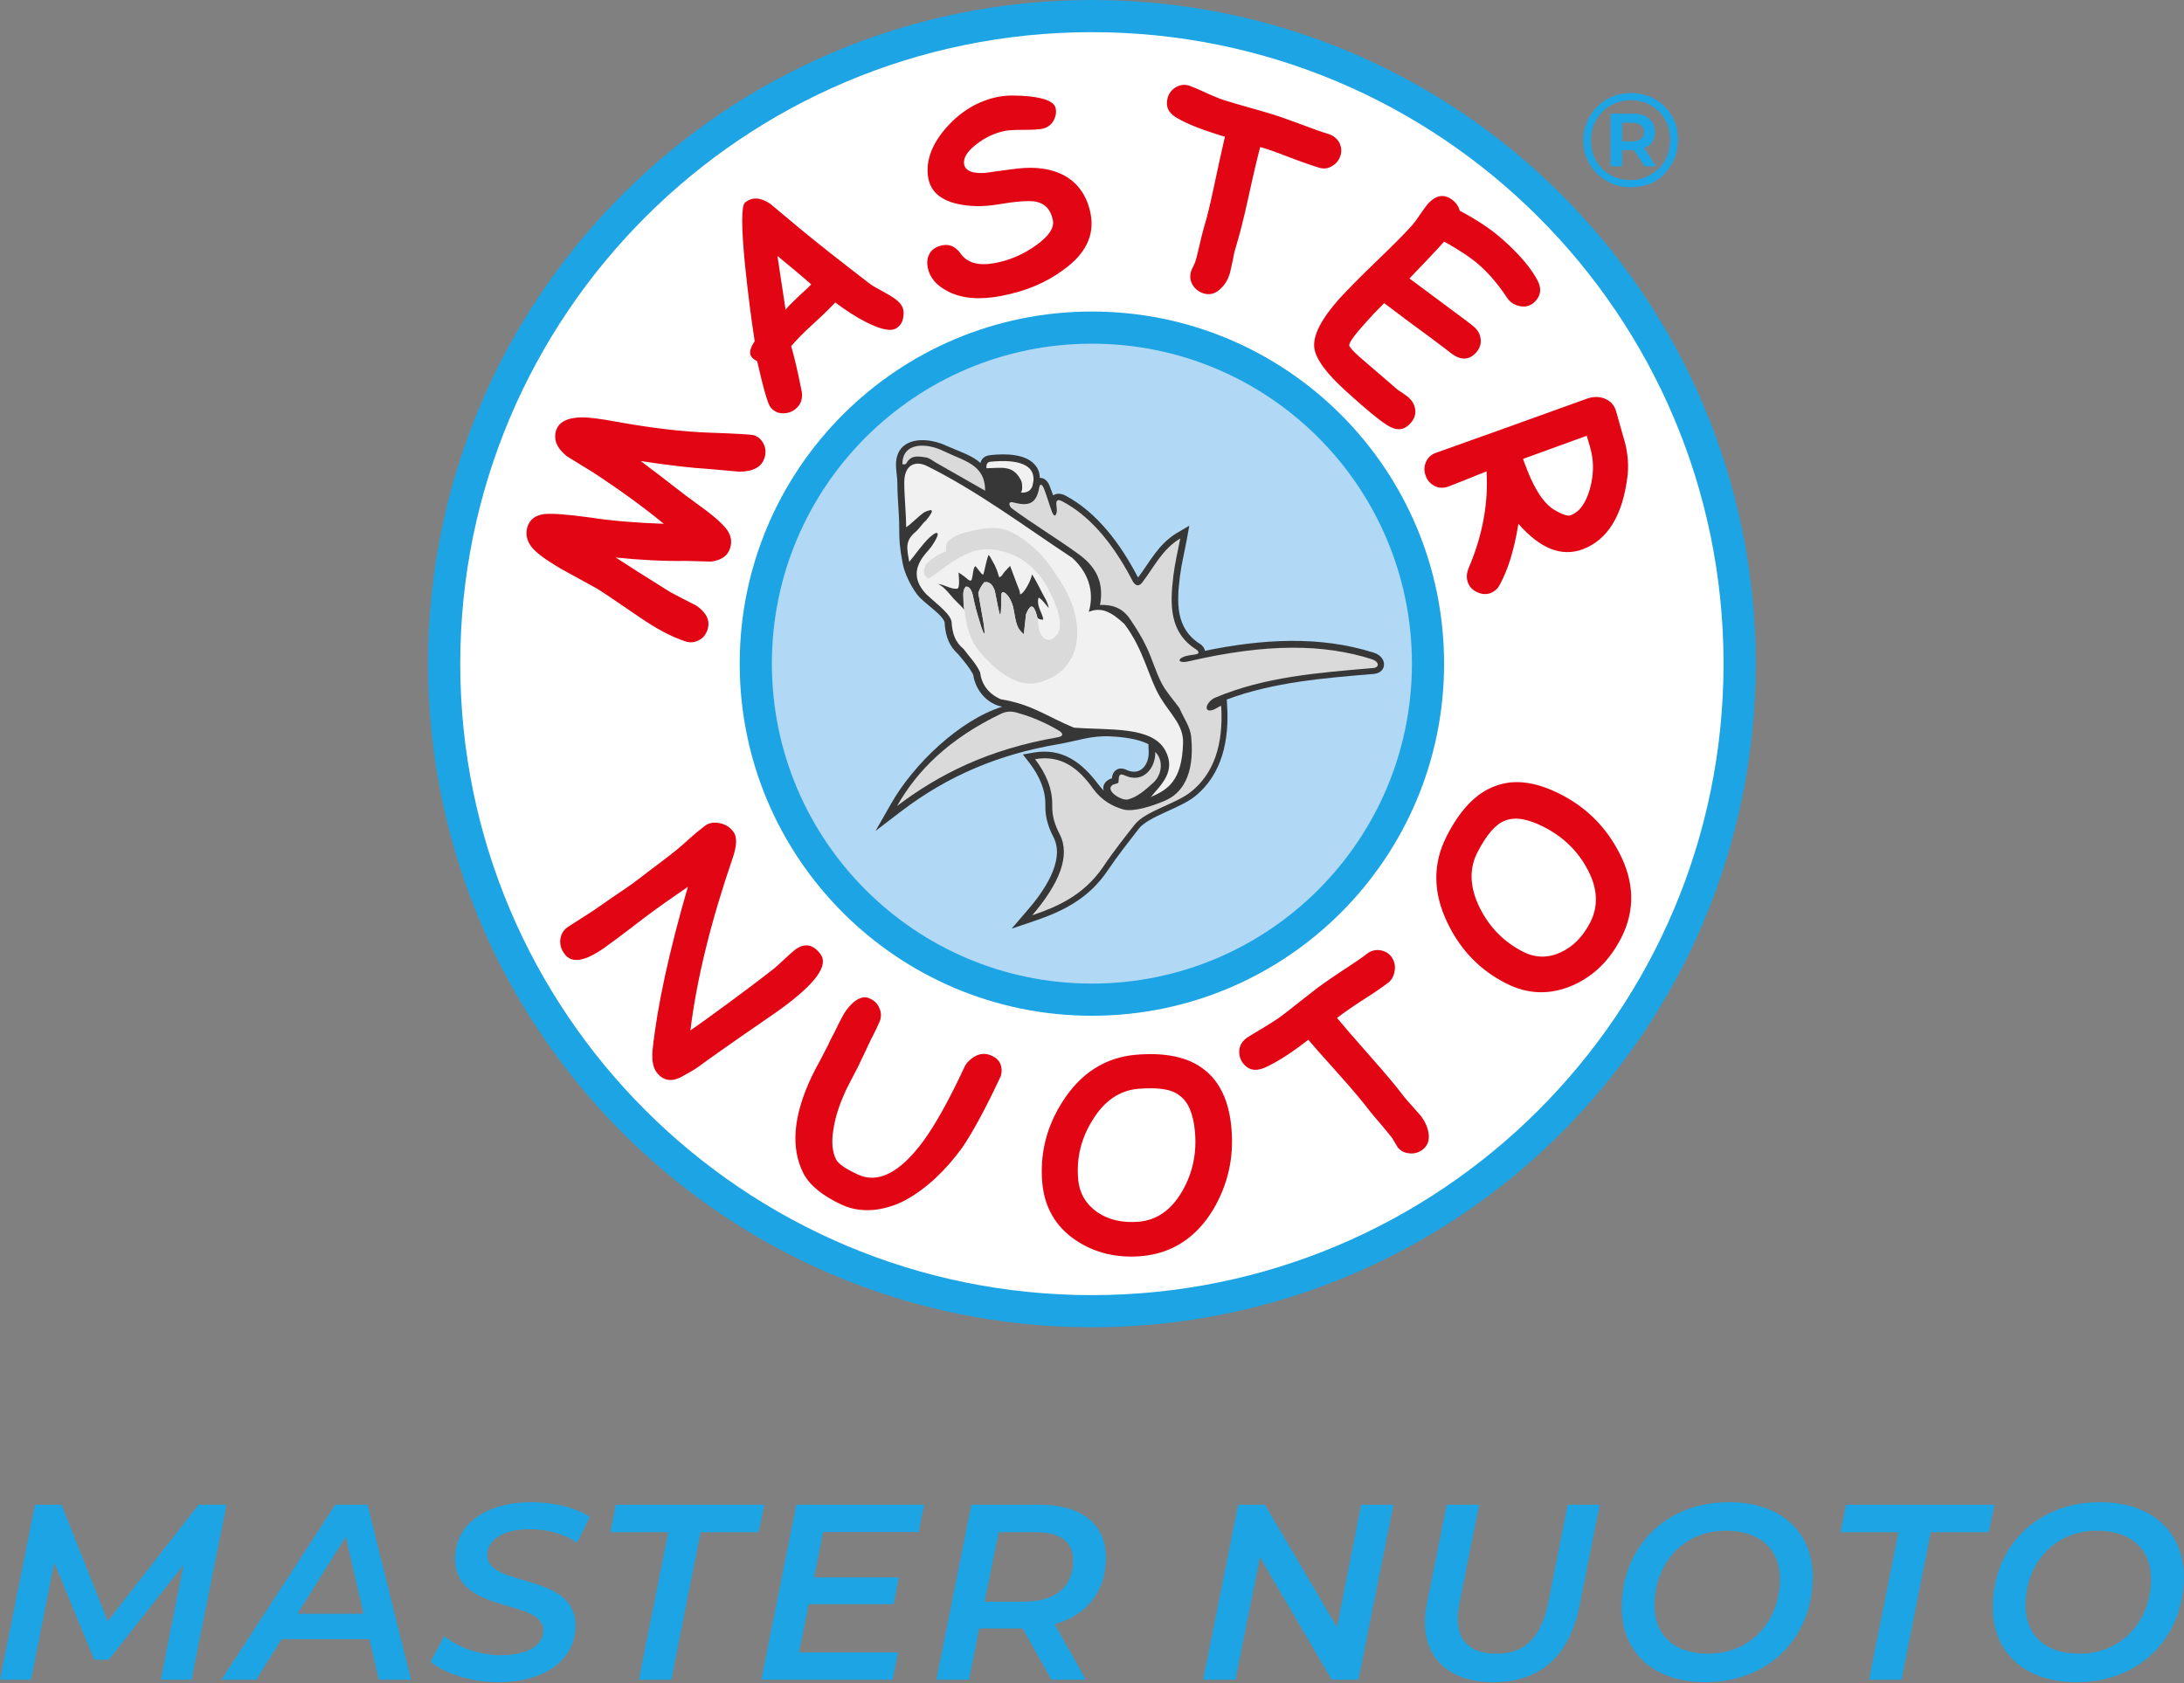
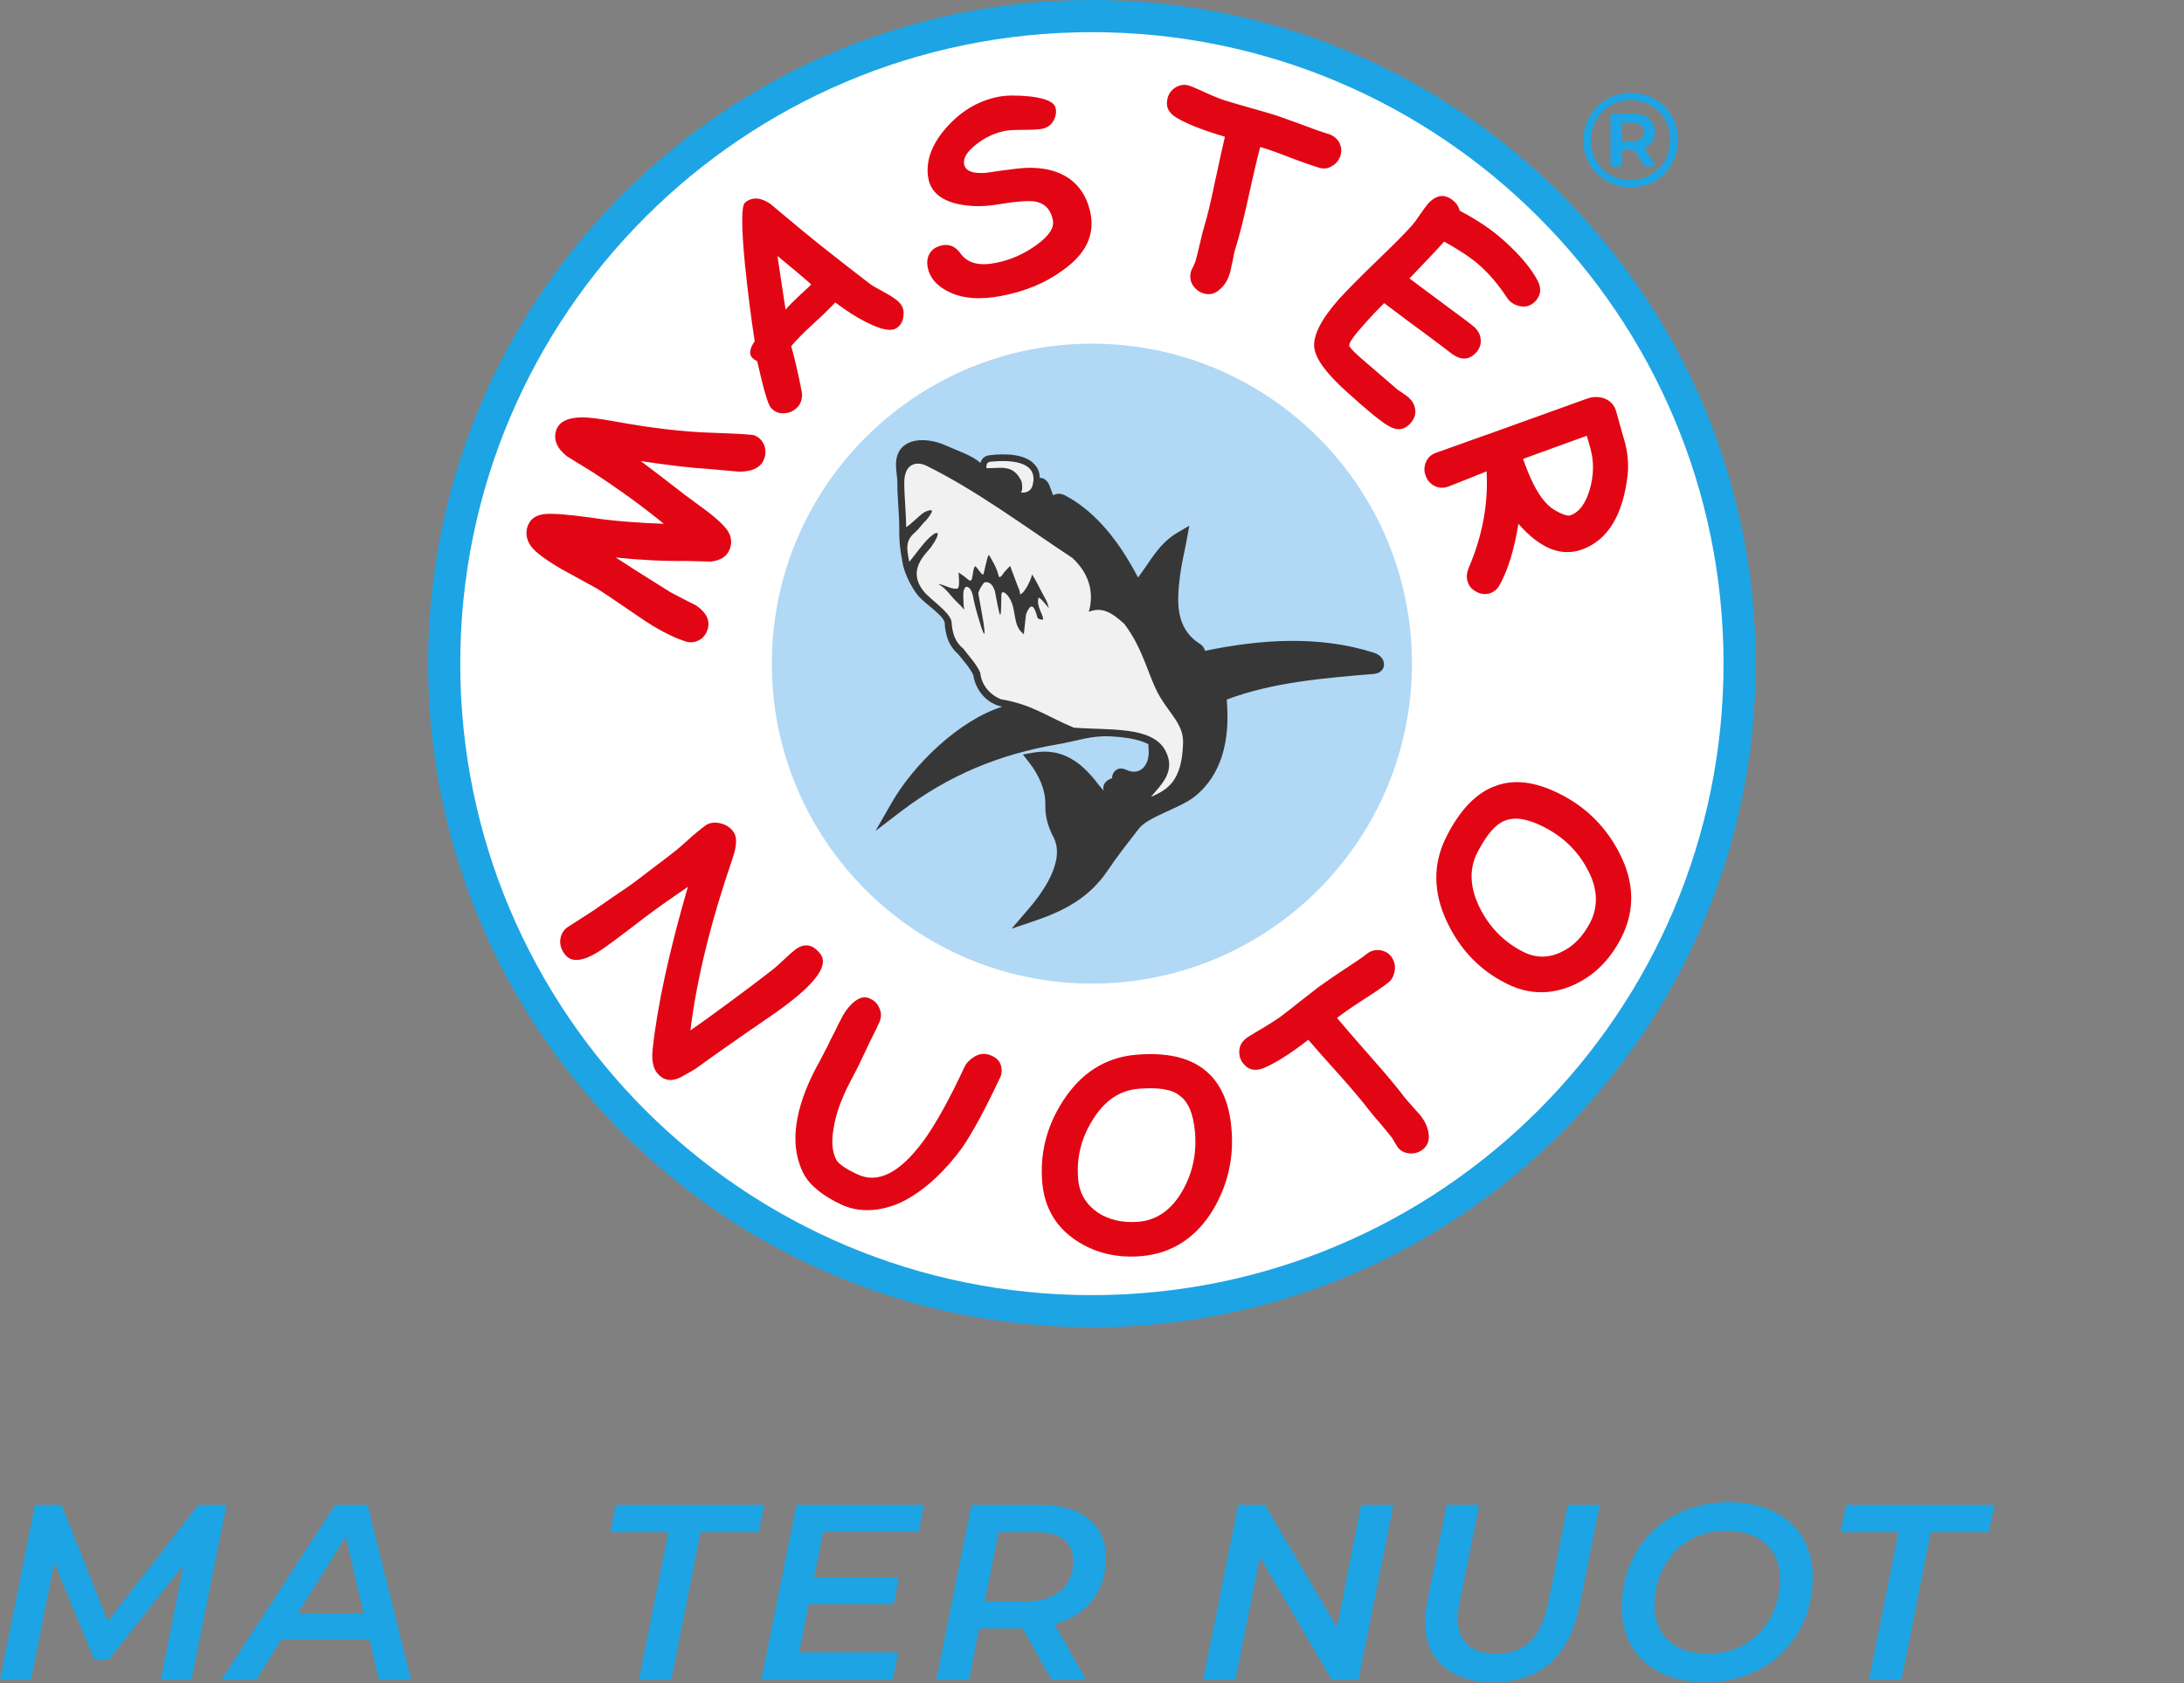
<svg xmlns="http://www.w3.org/2000/svg" width="100%" height="100%" viewBox="0 0 1912 1474" version="1.1" xml:space="preserve" style="fill-rule:evenodd;clip-rule:evenodd;stroke-linejoin:round;stroke-miterlimit:2;">
  <rect x="0" y="0" width="1912" height="1474" fill="#808080" stroke="none" />
  <g>
    <path d="M955.91,0c320.91,0 581.14,260.22 581.14,581.13c0,320.91 -260.22,581.13 -581.13,581.13c-320.91,0 -581.14,-260.22 -581.14,-581.13c0,-320.91 260.23,-581.13 581.13,-581.13" style="fill:#1da4e4;fill-rule:nonzero;" />
    <path d="M955.91,28.16c305.33,0 552.98,247.65 552.98,552.98c0,305.33 -247.65,552.98 -552.98,552.98c-305.33,0 -552.98,-247.65 -552.98,-552.98c0,-305.33 247.66,-552.98 552.98,-552.98" style="fill:#fff;fill-rule:nonzero;" />
-     <path d="M955.91,272.8c170.29,0 308.33,138.04 308.33,308.34c0,170.3 -138.04,308.33 -308.33,308.33c-170.29,0 -308.33,-138.04 -308.33,-308.33c0,-170.29 138.04,-308.34 308.33,-308.34" style="fill:#1da4e4;fill-rule:nonzero;" />
    <path d="M955.91,300.95c154.71,0 280.18,125.47 280.18,280.18c0,154.71 -125.47,280.18 -280.18,280.18c-154.71,0 -280.18,-125.47 -280.18,-280.18c0,-154.71 125.47,-280.18 280.18,-280.18" style="fill:#b1d8f5;fill-rule:nonzero;" />
    <path d="M858.33,405.37c1.09,-3.83 3.55,-6.29 8.75,-6.83c12.3,-1.37 32.25,-1.64 40.18,10.11c2.19,3.01 3,6.29 3,9.84c3.01,-0.27 6.56,1.91 8.47,6.56c1.09,2.73 2.19,5.74 3.28,8.75c2.74,-1.91 6.56,-1.91 10.39,0c28.16,14.76 48.65,42.91 63.14,70.52c0.27,0.28 0.54,0.82 0.82,1.37c10.93,-14.49 17.77,-29.25 34.17,-39.09l10.66,-6.29l-2.19,12.03c-1.91,10.66 -4.65,21.32 -6.01,32.26c-2.74,22.41 -4.1,45.37 17.22,59.04c2.73,1.64 4.37,4.1 4.65,6.28c48.93,-10.11 99.77,-13.67 147.88,1.64c12.03,3.83 11.75,17.49 0,18.59c-42.91,3.55 -88.02,7.11 -128.75,22.41l0.28,4.92c1.91,29.79 -3.83,60.41 -28.43,80.09c-12.58,10.11 -40.73,17.49 -48.93,28.16c-9.3,12.03 -18.59,23.78 -27.06,36.35c-16.13,24.05 -38,35.54 -64.78,44.56l-19.41,6.56l13.39,-15.58c13.12,-15.04 34.17,-43.46 23.23,-64.51c-4.65,-9.02 -7.38,-17.77 -7.11,-28.16c0.27,-13.67 -5.74,-26.24 -13.94,-36.9l-5.74,-7.38l9.29,-1.64c25.15,-4.37 42.1,8.47 56.58,27.61c1.64,2.19 3.28,3.83 4.92,5.74c-1.09,-3.55 0,-7.11 4.65,-9.84c0.82,-0.55 1.64,-0.82 2.46,-0.82c0.28,-2.46 0.82,-4.92 3.01,-6.84c3.01,-2.73 6.83,-2.19 10.11,-0.55c11.75,5.19 19.14,-4.37 19.14,-15.31l-0.27,-7.38c-9.02,-4.65 -22.14,-6.29 -33.35,-6.83c-17.22,-0.82 -29.25,4.1 -45.38,6.83c-51.66,8.75 -96.49,27.33 -138.04,59.04l-22.14,16.95l13.94,-24.33c19.13,-33.62 59.32,-72.71 97.04,-84.46c-13.39,-2.46 -23.51,-14.49 -25.42,-27.88c-3.28,-6.56 -8.47,-12.3 -13.12,-18.04c-7.93,-7.1 -10.66,-15.03 -11.75,-25.15l0,-1.09c0.55,-7.38 -18.31,-18.04 -24.33,-26.24c-6.01,-7.93 -11.21,-19.41 -12.57,-27.06c-2.74,-14.76 -3.01,-19.68 -3.01,-30.89c0,-13.12 -1.64,-25.97 -1.64,-39.09c0,-8.2 -2.73,-16.67 0,-24.6c5.47,-16.67 27.88,-15.58 42.92,-8.47c10.93,4.92 22.14,8.2 29.79,15.03" style="fill:#373737;fill-rule:nonzero;" />
    <path d="M893.59,431.34c1.91,-1.09 1.37,-8.2 0.55,-10.12c-7.11,-14.76 -17.49,-11.21 -30.61,-11.21c0,-3.28 0.27,-5.47 4.1,-5.74c22.69,-2.19 41.28,1.91 36.36,20.77c-1.64,6.01 -6.84,6.56 -10.39,6.29" style="fill:#f1f1f1;fill-rule:nonzero;" />
    <path d="M809.13,448.56c8.47,-3.83 8.75,-1.64 1.64,7.11c-3.55,3.01 -5.74,7.1 -9.29,10.11c-9.29,7.93 -7.65,14.21 -5.47,26.24c5.74,-6.83 11.48,-15.58 18.04,-21.59c8.2,-7.38 9.57,-3.55 1.37,8.2c-4.1,6.01 -23.78,21.05 -4.65,41.55c10.39,9.84 22.96,18.32 22.42,26.24c0.82,8.2 2.73,15.58 10.39,21.87c5.19,7.11 10.66,12.3 14.49,20.5c1.09,9.84 6.83,18.59 18.04,23.51c27.61,4.65 39.09,14.49 63.96,24.88c30.61,2.46 68.33,-1.64 80.09,19.95c9.84,18.31 -3.83,30.07 -12.57,40.73c14.21,-6.28 27.33,-13.39 28.15,-47.56c0.28,-15.58 -10.93,-24.6 -19.95,-39.63c-10.39,-17.22 -14.21,-41.55 -31.43,-64.24c-11.75,-10.93 -20.23,-15.03 -31.16,-10.66c4.1,-13.94 2.46,-31.71 -14.49,-47.29c-39.91,-26.24 -82.82,-58.5 -127.65,-80.64c-8.47,-4.1 -19.41,-2.19 -19.41,14.76c0,12.3 1.64,26.79 1.64,39.09c4.65,-3 10.66,-9.56 15.86,-13.12m34.97,85.27c-2.46,-3 -6.02,-6.28 -7.65,-7.93c-4.1,-4.1 -9.57,-12.3 -15.31,-14.49c5.47,0.27 10.93,4.65 16.67,4.1c3.01,-0.28 1.37,-11.75 1.37,-14.21c2.46,1.64 4.92,3.28 7.11,5.19c0.82,0.82 1.91,1.64 3.01,1.91c2.73,1.09 1.91,-11.75 4.65,-12.57c1.64,1.37 5.19,7.38 6.83,7.38c0.82,-1.64 3.55,-16.95 4.92,-17.22c1.64,2.19 2.46,4.37 3.83,6.56c1.37,2.19 2.46,4.92 3.55,7.65c0.55,1.64 1.09,4.1 1.64,5.19c2.46,-0.27 3.28,-3.28 4.92,-4.92c1.37,-1.37 2.46,-2.74 3.83,-4.1c0.27,-0.27 0.82,-0.82 0.82,-0.82c1.91,5.47 4.37,11.21 6.28,16.68c1.09,2.73 2.46,5.47 2.46,8.2c3.83,-0.55 10.39,-14.21 10.39,-17.49c4.1,6.02 7.11,13.12 10.66,19.41c1.91,3.28 3.28,6.29 4.1,10.11c-1.64,-1.64 -6.84,-9.02 -9.02,-9.02c-1.09,4.1 -0,7.65 1.64,11.48c0.82,2.19 2.46,5.19 2.46,7.65c-1.91,-0 -2.46,-0 -4.1,-0.82l-0.82,-0.55c-2.46,-9.29 -5.19,-15.58 -10.12,-3.28c-0.55,5.74 -1.37,11.75 -1.91,17.49c-6.02,-5.19 -6.56,-8.2 -9.02,-22.14c-2.19,-11.75 -10.66,-18.59 -10.66,-12.3c-0.28,27.06 -1.09,19.68 -5.74,-3.56c-1.91,-5.74 -4.92,-8.47 -9.29,-7.38c-2.19,2.73 -4.1,5.74 -5.19,9.29c1.37,8.2 3.01,16.4 4.37,24.6c3.28,20.77 -1.09,8.2 -4.92,-5.19c-2.19,-7.38 -3.83,-15.03 -4.1,-16.95c-1.37,-5.47 -3.28,-8.2 -6.29,-7.93c-3.28,3.55 -1.91,8.75 -1.91,15.58l0.55,4.37l-0.01,0.03Z" style="fill:#f1f1f1;fill-rule:nonzero;" />
-     <path d="M813.23,506.51c12.03,-7.93 22.96,-18.04 37.45,-23.23c12.3,-4.37 27.61,-2.19 41.28,5.19c16.95,9.29 27.33,26.51 33.9,46.19c2.46,7.65 4.1,17.49 -2.46,23.23c-6.83,6.01 -14.49,0.55 -14.76,-15.31c-2.46,-10.11 -5.19,-17.22 -10.39,-4.65c-0.55,5.74 -1.37,11.75 -1.91,17.49c-6.02,-5.19 -6.56,-8.2 -9.02,-22.14c-2.19,-11.75 -10.66,-18.59 -10.66,-12.3c-0.28,27.06 -1.09,19.68 -5.74,-3.56c-1.91,-5.74 -4.92,-8.47 -9.29,-7.65c-2.19,2.74 -4.1,5.74 -5.19,9.3c1.37,8.2 3.01,16.4 4.37,24.6c3.28,20.77 -1.09,8.2 -4.92,-5.19c-2.19,-7.38 -3.83,-15.03 -4.1,-16.95c-1.37,-5.47 -3.28,-8.2 -6.29,-7.93c-3.28,3.55 -1.91,8.75 -1.91,15.58c1.91,13.12 2.74,26.24 12.85,40.18c16.67,19.68 34.72,33.35 53.58,28.16c37.17,-10.39 38.82,-47.84 25.42,-75.72c-4.37,-9.29 -10.11,-18.04 -16.67,-27.06c-7.38,-9.84 -18.32,-21.05 -32.25,-28.16c-9.02,-4.65 -16.68,-4.92 -25.97,-3.55c-9.29,1.64 -18.59,3.28 -25.42,7.11c-9.02,5.19 -6.56,9.02 -6.84,12.58c-8.2,3.28 -13.67,7.38 -17.77,11.48c-3.28,7.38 -1.37,10.66 2.74,12.3m66.12,73.54c-4.1,-3.56 -4.1,-7.11 -4.1,-12.03c-7.38,2.73 -4.92,13.12 0.55,16.4c1.09,0.55 3.83,-0 4.92,-0.55c2.46,-1.37 -0.27,-3.01 -1.37,-3.83m17.49,-4.36c-4.1,-3.56 -6.29,-5.47 -6.29,-10.39c-7.38,2.74 -4.92,13.12 0.55,16.4c1.09,0.55 3.83,-0 4.92,-0.54c2.46,-1.09 2.19,-4.37 0.82,-5.47m13.94,-7.66c-4.1,-0.28 -6.29,-0.55 -8.75,-3.56c-3.28,4.92 2.73,10.12 7.65,9.84c1.09,-0 2.46,-1.64 2.73,-2.46c1.09,-1.91 -0.54,-3.83 -1.64,-3.83m100.6,90.49c7.11,6.84 6.29,19.68 -1.91,27.06c-6.56,6.01 -13.67,12.3 -21.87,14.49c-5.74,1.64 -21.05,-8.2 -13.39,-12.84c0.82,-0.55 4.65,-1.09 4.92,-1.91c0.55,-3.83 -0.55,-9.02 5.47,-6.29c15.85,7.38 27.06,-6.01 26.79,-20.5m-85.56,-12.86c4.92,-0.82 5.47,-3.01 1.37,-5.74c-10.66,-6.28 -22.42,-11.75 -36.08,-15.58c-4.37,-1.37 -9.3,-1.91 -14.49,0.55c-46.2,22.14 -73.8,50.02 -91.3,80.91c36.35,-27.61 80.09,-49.75 140.5,-60.14m-19.69,19.14c9.56,12.58 15.31,25.97 15.03,40.46c-0.27,9.57 2.46,17.49 6.56,25.42c9.57,18.59 -0.27,42.91 -24.05,70.79c20.23,-6.83 44.56,-16.67 62.05,-42.37c9.3,-13.94 20.5,-27.88 27.33,-36.63c9.29,-12.3 36.36,-18.32 49.75,-29.25c19.41,-15.58 28.43,-40.45 26.24,-75.17c-3.55,1.37 -6.56,4.37 -10.39,4.1c-4.92,-0.55 -1.37,-8.47 5.19,-11.21c43.19,-18.32 90.75,-21.87 138.59,-25.97c5.19,-0.55 5.19,-5.47 -1.37,-7.65c-42.1,-13.39 -91.57,-14.21 -161,1.91c-6.83,1.64 -10.39,-1.09 -4.37,-3.83c3.56,-1.64 7.65,-1.64 11.48,-2.46c2.73,-0.54 2.73,-2.46 -0.27,-4.37c-23.51,-15.03 -22.69,-39.63 -19.68,-64.51c1.37,-10.93 3.83,-21.59 6.01,-32.53c-15.58,9.29 -22.69,24.6 -33.07,38.27c-4.65,6.01 -7.93,0.82 -9.57,-2.73c-17.77,-33.89 -38.27,-56.31 -60.68,-68.06c-4.1,-2.19 -5.19,-0.55 -5.19,1.91c0,2.73 0.82,5.19 0.27,7.93c-1.09,4.37 -2.74,2.46 -3.83,-0c-2.73,-7.11 -4.65,-14.49 -7.38,-21.32c-1.37,-3.01 -3.28,-4.92 -4.1,-0.27c-2.46,14.21 -9.57,16.13 -22.14,12.85c-6.02,-1.64 -3.83,3.55 -1.64,5.19c18.86,13.94 39.09,25.97 58.22,39.91c13.67,9.84 22.96,23.23 18.86,44.56c9.57,-0.28 19.41,1.64 26.79,13.12c4.92,7.38 9.84,15.03 13.67,23.23c5.19,10.66 8.2,22.14 13.67,32.53c4.1,7.65 10.12,14.21 15.31,21.32c3.56,8.47 9.57,16.4 10.39,25.42c3.28,34.17 -8.75,49.75 -22.96,55.76c-11.48,4.92 -27.61,10.12 -36.63,7.65c-9.29,-2.73 -18.59,-7.65 -26.24,-18.04c-13.12,-18.59 -28.43,-29.79 -50.84,-25.97m-116.18,-258.3c0,-19.41 21.05,-18.86 36.08,-11.48c17.77,8.75 36.36,11.48 36.36,34.72l-42.64,-24.33c-3.01,-1.64 -6.29,-4.65 -9.84,-4.92c-5.19,-0.82 -10.93,-1.64 -14.49,2.46c-2.46,2.46 -1.37,4.37 -5.47,3.55" style="fill:#dadada;fill-rule:nonzero;" />
    <path d="M539.06,488.2c10.39,6.83 26.24,16.95 47.84,30.34c7.65,4.1 15.03,7.93 22.69,11.75c9.02,6.29 12.3,13.12 9.84,21.05c-1.64,4.92 -4.65,8.2 -8.75,9.84c-3.55,1.64 -7.38,1.64 -11.21,0.28c-11.48,-3.83 -24.6,-10.66 -39.63,-21.05c-22.42,-15.31 -34.99,-23.78 -37.45,-25.15c-10.39,-5.74 -20.5,-11.21 -30.89,-16.95c-13.94,-8.2 -22.96,-14.76 -26.79,-20.23c-3.83,-5.47 -4.65,-10.93 -3.01,-16.67c2.19,-6.56 6.83,-10.11 14.49,-11.21c7.11,-0.82 20.77,0.27 40.73,3.01c19.41,3 41,4.65 64.24,5.47c-18.31,-15.03 -39.09,-30.07 -62.05,-45.1l-22.68,-13.94c-9.02,-7.11 -12.03,-14.76 -9.57,-22.69c2.46,-7.65 10.39,-11.48 23.23,-11.48c5.19,0 14.76,1.09 28.16,3.56c31.43,5.74 59.04,9.02 82.82,9.84c24.05,0.82 36.9,1.64 38.81,2.19c4.1,1.37 7.11,4.1 9.02,8.47c1.64,3.83 1.64,7.93 0.27,11.75c-2.46,7.65 -9.84,11.75 -22.14,11.75l-27.61,-2.46c-13.94,-0.82 -33.35,-3.01 -58.49,-6.84c8.48,6.29 21.6,16.4 39.63,30.34l17.49,12.85c6.83,5.19 12.3,9.84 16.4,14.49c5.47,6.02 6.83,12.3 4.65,18.86c-2.19,6.56 -7.65,10.39 -16.67,11.48l-21.87,-0.55c-19.41,0.28 -40.18,-0.82 -61.5,-3m246.29,-201.19c-4.65,3.56 -13.67,1.91 -27.06,-4.92c-8.75,-4.37 -17.49,-10.11 -27.06,-17.22c-3.83,4.1 -10.12,10.39 -19.41,18.86c-8.75,7.93 -15.03,14.49 -19.14,19.41c2.46,8.47 5.74,21.87 9.3,40.18c0.82,6.29 -1.09,11.21 -5.47,14.76c-3.28,2.73 -6.83,3.83 -11.21,3.83c-4.38,0 -7.93,-1.91 -10.66,-5.19c-2.46,-3 -6.29,-16.4 -11.75,-40.45c-2.19,-1.09 -4.1,-2.46 -5.19,-4.1c-1.91,-3.01 -1.09,-7.38 3.01,-13.4c-3.28,-21.05 -6.01,-43.19 -8.47,-66.7c-3.28,-33.62 -3.28,-51.93 0,-54.67c6.29,-5.19 13.67,-4.65 22.14,1.09c6.28,5.19 15.58,13.12 28.15,23.51c16.95,13.94 36.9,29.52 59.32,46.74c1.64,1.37 6.28,3.83 13.67,7.93c6.02,3.28 10.11,6.28 12.3,8.75c2.73,3.28 3.83,7.11 3.01,11.48c-0.27,4.37 -2.19,7.65 -5.47,10.11m-104.71,-62.87c1.64,11.48 4.1,27.06 7.11,47.01c2.19,-2.74 5.74,-6.29 10.93,-11.21c6.29,-5.74 10.11,-9.3 11.48,-10.93c-7.38,-6.56 -17.22,-14.76 -29.52,-24.87m195.99,34.99c-18.59,3.55 -34.17,2.46 -46.47,-3.83c-10.39,-5.19 -16.4,-12.3 -18.04,-21.32c-0.82,-4.65 -0.28,-8.75 1.91,-12.3c2.19,-3.56 5.74,-5.74 10.66,-6.84c6.56,-1.37 12.03,1.09 16.4,7.38c6.02,8.2 16.13,10.93 30.89,7.93c12.58,-2.46 24.33,-7.65 34.99,-15.31c11.21,-7.93 16.13,-15.31 14.76,-22.14c-1.91,-9.29 -6.83,-14.49 -15.03,-16.13c-5.74,-1.09 -16.95,-0.27 -33.35,2.46c-12.85,2.19 -24.6,1.91 -35.54,-0.55c-14.76,-3.55 -22.96,-10.93 -25.15,-22.41c-2.46,-14.21 2.46,-28.98 15.31,-43.74c12.85,-14.76 28.16,-24.05 46.19,-27.61c7.11,-1.37 16.4,-1.37 27.61,-0.27c13.94,1.64 21.32,4.92 22.41,10.39c0.82,3.83 0,7.38 -1.91,10.93c-2.19,3.83 -5.74,6.28 -10.39,7.11c-3.55,0.55 -8.75,0.82 -15.86,0.82c-7.11,-0 -12.57,0.27 -15.85,0.82c-9.57,1.91 -18.04,6.01 -25.7,12.03c-7.93,6.28 -11.48,12.03 -10.39,17.49c0.55,2.73 2.46,4.92 5.47,6.01c3.01,1.37 7.38,1.64 12.85,1.37c9.56,-1.37 18.86,-2.73 28.43,-3.83c16.4,-1.91 30.34,0.27 41.27,6.29c12.03,6.83 19.68,18.04 22.69,33.35c3.56,18.86 -4.37,35.26 -24.05,49.2c-15.03,11.21 -32.8,18.59 -54.12,22.69m278.01,-112.33c-5.47,-1.64 -14.21,-4.65 -25.69,-9.02c-11.21,-4.37 -19.68,-7.38 -25.7,-9.02c-2.19,8.2 -5.74,22.96 -10.39,44.28c-4.1,18.86 -7.93,33.62 -11.21,44.28c-0.82,2.46 -1.64,6.01 -2.46,10.93c-1.09,4.92 -1.91,8.75 -2.46,10.93c-1.64,5.47 -4.1,9.84 -7.93,13.39c-4.65,4.65 -9.57,6.01 -15.03,4.37c-3.83,-1.09 -7.11,-3.55 -9.3,-6.83c-2.46,-3.83 -3,-7.65 -1.91,-12.03c0.27,-1.09 0.82,-2.46 1.91,-4.37c0.82,-1.91 1.64,-3.56 1.91,-4.37c1.09,-3.28 2.19,-8.2 3.83,-15.03c1.64,-6.83 2.73,-11.75 3.83,-15.31c3.01,-9.57 6.02,-22.69 9.57,-39.63c4.1,-19.14 7.1,-32.53 8.75,-39.64l-5.47,-1.64c-15.86,-4.92 -28.16,-9.84 -36.9,-15.03c-7.38,-4.37 -9.84,-10.11 -7.65,-17.77c1.09,-3.55 3.28,-6.56 6.83,-8.75c4.1,-2.46 8.47,-3.01 13.12,-1.09c2.46,0.82 7.93,3.28 16.4,7.1c6.84,3.01 12.3,5.19 16.68,6.29c4.37,1.37 10.93,3.28 19.68,5.74c8.75,2.46 15.31,4.37 19.68,5.74c5.47,1.64 13.39,4.65 24.05,8.47c10.66,4.1 18.59,6.84 24.05,8.48c4.37,1.37 7.38,3.83 9.56,7.38c1.91,3.83 2.46,7.65 1.09,11.75c-1.37,4.1 -3.83,7.11 -7.38,9.02c-3.28,2.19 -7.38,2.73 -11.48,1.37m167.58,117.27c-1.09,-1.09 -2.19,-2.19 -3,-3.55c-6.84,-10.39 -14.49,-19.68 -22.96,-27.33c-4.1,-3.83 -9.02,-7.38 -14.21,-10.93c-5.47,-3.55 -11.21,-7.1 -17.77,-10.66c-6.56,7.38 -16.67,18.04 -30.34,32.26c3.28,2.46 15.03,11.21 35.26,26.24c11.48,8.47 18.86,13.94 21.59,16.4c3.28,3.01 5.19,6.56 5.47,10.66c0.55,4.1 -0.82,7.93 -3.83,11.48c-6.01,6.56 -12.85,7.11 -20.77,1.64c-4.65,-3.55 -11.75,-9.02 -21.32,-16.13c-8.75,-6.29 -21.59,-15.86 -38.54,-28.7c-6.83,6.83 -12.03,12.3 -15.85,16.67c-9.84,10.93 -14.76,17.49 -14.76,20.23c0,1.37 3.01,4.92 9.57,10.66c3.55,3.01 8.75,7.65 15.86,13.67c7.11,6.01 12.3,10.66 15.85,13.67c1.09,1.09 3.01,2.19 5.47,3.83c2.46,1.64 4.1,3.01 5.19,3.83c3.28,3.01 5.19,6.29 5.74,10.12c0.82,4.37 -0.54,8.47 -3.83,12.3c-5.47,6.29 -12.03,7.11 -19.68,2.46c-6.56,-3.83 -18.59,-13.67 -36.08,-29.52c-18.04,-16.13 -27.61,-29.25 -28.7,-39.09c-1.09,-10.93 6.29,-25.15 22.42,-43.19c6.83,-7.38 17.22,-18.04 31.71,-31.98c14.49,-13.94 25.15,-24.6 31.71,-31.98c1.64,-1.91 4.1,-5.19 6.83,-9.29c3.01,-4.37 5.19,-7.38 6.83,-9.29c7.65,-8.48 15.31,-9.02 22.96,-2.19c2.46,2.19 4.1,4.92 4.92,8.2c7.93,4.1 15.03,8.47 21.59,12.84c6.56,4.37 12.3,9.02 17.49,13.67c13.94,12.57 23.78,24.33 29.25,34.99c3.28,6.56 2.74,12.3 -1.91,17.49c-2.74,3.01 -6.02,4.65 -9.84,4.92c-4.65,0 -8.75,-1.37 -12.3,-4.37m-37.2,245.71c-1.37,-3.83 -1.09,-7.65 0.55,-12.03c12.3,-28.43 17.49,-56.86 15.85,-85.01c-20.23,8.2 -31.43,12.57 -33.62,13.39c-4.1,1.37 -7.93,1.37 -11.75,-0.55c-3.83,-1.91 -6.56,-4.92 -7.93,-9.02c-1.64,-4.1 -1.37,-8.2 0.27,-12.03c1.64,-3.83 4.65,-6.56 8.47,-7.93c5.19,-1.91 13.12,-4.65 23.78,-8.47c10.39,-3.83 18.32,-6.56 23.78,-8.47l85.01,-30.61c4.65,-1.64 9.29,-1.91 13.94,-0.55c6.01,1.91 10.11,6.01 11.75,12.57c4.92,17.49 7.38,26.52 7.65,27.06c2.46,10.11 3,19.41 2.19,27.61c-4.1,35.54 -17.49,57.13 -39.64,65.33c-9.02,3.28 -18.31,3.28 -27.88,-0.54c-9.3,-3.83 -18.59,-10.93 -28.16,-21.87c-3.55,22.41 -9.02,40.18 -16.4,53.58c-1.91,3.55 -4.65,5.74 -7.93,7.11c-3.83,1.37 -7.93,1.09 -11.75,-0.82c-4.1,-1.91 -6.83,-4.65 -8.2,-8.75m107.72,-115.62c0,-0.55 -1.37,-4.92 -3.55,-12.58l-55.76,20.23c0.55,1.91 1.09,3.28 1.64,4.65c6.29,17.22 13.12,29.25 20.23,35.81c3,3 6.83,5.19 10.93,7.11c4.1,1.91 6.83,2.46 8.47,1.91c7.93,-2.74 13.67,-10.66 17.22,-23.23c3.28,-11.75 3.56,-23.24 0.82,-33.9m-781.5,540.13c-3.01,2.19 -8.2,5.19 -15.31,9.02c-8.75,4.37 -15.85,2.74 -21.32,-4.65c-3,-4.37 -4.1,-10.66 -3.28,-19.41c4.1,-38.54 14.49,-86.1 30.89,-142.68c-15.86,10.93 -25.7,17.77 -29.25,20.5c-4.92,3.56 -11.75,8.75 -21.32,16.13c-9.29,7.11 -16.67,12.58 -21.32,15.86c-17.77,12.84 -29.8,15.03 -36.08,6.28c-3.28,-4.37 -4.37,-9.02 -3.56,-13.67c0.82,-4.1 2.74,-7.38 6.29,-9.84c2.46,-1.64 6.29,-4.1 11.48,-7.38c5.19,-3.28 9.02,-5.74 11.48,-7.38c3.56,-2.46 9.02,-6.28 16.13,-11.21c7.38,-4.92 12.85,-8.75 16.4,-11.21c3.83,-2.74 9.57,-7.11 16.95,-12.85c7.65,-5.74 13.12,-9.84 16.95,-12.85c3.55,-2.73 8.75,-6.83 15.31,-12.84c6.56,-6.02 11.75,-10.12 15.31,-12.85c3.55,-2.74 7.93,-3.55 13.12,-2.46c5.19,1.09 9.02,3.55 12.03,7.65c3.28,4.37 3.01,12.3 -0.82,23.23c-19.13,55.76 -31.43,106.06 -36.9,150.61c1.91,-1.37 6.56,-4.65 13.94,-9.84c29.8,-21.59 49.48,-36.63 59.59,-44.56c1.64,-1.37 4.65,-4.1 9.02,-8.2c3.83,-3.55 6.83,-6.28 9.3,-8.2c8.2,-6.02 15.58,-4.65 22.14,4.1c7.11,9.84 -4.37,25.69 -34.72,47.83c-0.54,0.55 -5.47,3.83 -14.49,10.12c-31.44,21.59 -50.57,35.26 -57.95,40.73m181.77,116.46c-7.93,4.37 -16.67,7.11 -25.69,8.47c-11.21,1.37 -21.05,0 -30.07,-4.1c-17.22,-7.93 -28.43,-17.22 -33.9,-27.61c-11.21,-22.14 -9.02,-50.02 6.83,-83.92c1.64,-3.28 3.83,-7.93 7.38,-14.21c3.28,-6.28 5.74,-10.93 7.38,-14.21c1.09,-2.46 3.01,-6.56 5.74,-11.48c2.46,-5.19 4.37,-9.02 5.74,-11.48c2.46,-5.19 5.74,-9.84 9.84,-13.67c5.47,-4.92 10.66,-6.56 15.31,-4.1c3.83,1.64 6.56,4.37 8.2,8.2c1.91,4.1 1.91,7.93 0.27,12.03c-1.64,3.83 -4.37,9.56 -8.2,16.95c-3.56,7.65 -6.29,13.39 -8.2,17.22c-1.37,3.28 -3.83,7.93 -7.1,14.21c-3.28,6.29 -5.74,10.93 -7.11,14.21c-4.65,10.39 -7.93,20.23 -9.57,30.34c-2.19,11.75 -1.37,21.05 2.19,27.88c1.91,3.55 7.93,7.93 18.59,12.85c17.77,8.47 36.9,-1.09 57.4,-28.7c10.66,-14.49 22.69,-36.08 36.08,-64.78c1.64,-3.83 4.65,-6.83 8.47,-9.29c5.19,-3.28 10.66,-3.55 16.13,-0.82c4.65,2.19 7.11,5.47 7.93,9.84c0.55,3.28 0.27,6.56 -1.37,9.57c-12.57,26.79 -23.51,47.01 -32.8,60.68c-14.76,20.23 -31.16,35.81 -49.48,45.92m206.66,49.2c-21.87,1.91 -41.27,-2.73 -57.95,-13.94c-17.77,-12.03 -27.33,-28.98 -29.25,-50.3c-2.19,-25.15 3.56,-48.93 17.77,-71.07c15.85,-24.87 37.17,-38.54 63.96,-41c25.97,-2.19 45.92,1.91 59.86,12.85c13.94,10.66 22.14,28.16 24.05,51.93c2.19,25.15 -3.01,48.66 -15.85,70.52c-14.76,24.6 -35.81,38.54 -62.6,41m-3,-146.5c-16.68,1.37 -30.07,10.66 -40.45,27.88c-9.84,15.85 -13.94,33.07 -12.3,51.39c1.09,12.3 6.84,21.87 16.95,28.97c9.84,6.56 21.87,9.3 35.81,8.2c16.4,-1.37 29.25,-10.66 38.81,-27.61c8.75,-15.58 12.3,-32.53 10.66,-51.12c-1.37,-15.58 -5.74,-26.24 -13.39,-31.71c-6.84,-5.74 -18.86,-7.38 -36.08,-6.02m218.67,-92.92c-4.65,3.56 -12.03,8.75 -22.42,15.31c-10.11,6.56 -17.49,11.75 -22.41,15.58c5.47,6.56 15.31,18.04 29.79,34.44c12.85,14.49 22.69,26.24 29.25,34.99c1.64,1.91 4.1,4.92 7.38,8.47c3.28,3.83 6.02,6.56 7.38,8.47c3.28,4.37 5.47,9.29 6.29,14.21c1.09,6.56 -0.82,11.48 -5.19,14.76c-3.28,2.46 -6.83,3.55 -10.93,3.28c-4.65,-0.27 -8.2,-1.91 -10.93,-5.47c-0.54,-0.82 -1.37,-2.19 -2.46,-4.1c-1.09,-1.91 -1.91,-3.28 -2.46,-4.1c-2.19,-2.74 -5.47,-6.84 -9.84,-12.03c-4.65,-5.19 -7.93,-9.3 -10.12,-12.03c-6.01,-7.93 -14.76,-18.32 -26.24,-31.16c-13.12,-14.49 -22.14,-24.88 -27.06,-30.61l-4.65,3.55c-13.39,10.12 -24.6,16.95 -33.89,21.05c-7.93,3.28 -14.21,1.91 -18.86,-4.37c-2.19,-3.01 -3.28,-6.56 -3.01,-10.66c0.28,-4.92 2.74,-8.47 6.84,-11.48c2.19,-1.37 7.38,-4.65 15.31,-9.29c6.28,-3.83 11.48,-7.11 15.03,-9.84c3.56,-2.73 9.02,-6.83 16.13,-12.58c7.11,-5.47 12.58,-9.84 16.13,-12.57c4.65,-3.28 11.48,-8.2 21.05,-14.49c9.57,-6.29 16.67,-10.93 21.05,-14.49c3.56,-2.73 7.38,-3.83 11.48,-3.28c4.1,0.55 7.65,2.46 10.11,5.74c2.46,3.55 3.55,7.11 3.01,11.48c-0.55,4.37 -2.19,8.47 -5.74,11.21m203.89,-39.07c-10.11,19.68 -24.33,33.62 -42.64,41.55c-19.68,8.47 -39.09,7.93 -58.22,-1.91c-22.69,-11.48 -39.63,-28.98 -51.12,-52.75c-12.85,-26.52 -13.12,-51.94 -0.82,-75.99c11.75,-23.23 25.97,-38 42.64,-44.01c16.4,-6.29 35.54,-3.83 56.86,7.11c22.69,11.48 39.64,28.43 51.39,50.84c13.67,25.97 14.21,51.12 1.91,75.17m-125.74,-75.19c-7.65,14.76 -6.83,31.16 2.19,49.2c8.48,16.67 20.77,29.25 37.17,37.72c10.93,5.74 22.14,6.02 33.35,0.82c10.93,-4.92 19.41,-13.67 25.97,-26.24c7.38,-14.49 6.56,-30.61 -3.01,-47.56c-8.47,-15.58 -21.05,-27.61 -37.72,-36.08c-13.94,-7.11 -25.15,-9.02 -33.9,-5.47c-8.2,3 -16.13,12.3 -24.05,27.61" style="fill:#e20614;fill-rule:nonzero;" />
    <path d="M1427.44,164.01c-6.02,0 -11.21,-1.09 -16.4,-3.28c-4.92,-2.19 -9.3,-5.19 -13.12,-8.75c-3.83,-3.83 -6.56,-8.2 -8.75,-13.12c-2.19,-4.92 -3.01,-10.39 -3.01,-16.13c0,-5.74 1.09,-11.21 3.28,-16.13c2.19,-4.92 4.92,-9.29 8.75,-13.12c3.83,-3.83 8.2,-6.83 13.12,-8.75c4.92,-2.19 10.39,-3.28 16.4,-3.28c6.01,0 11.21,1.09 16.4,3.01c4.92,2.19 9.57,4.92 13.12,8.75c3.83,3.83 6.56,8.2 8.75,13.12c2.19,4.92 3.01,10.39 3.01,16.4c0,6.01 -1.09,11.21 -3.28,16.4c-2.19,4.92 -5.19,9.57 -8.75,13.39c-3.83,3.83 -8.2,6.84 -13.12,8.75c-5.19,1.64 -10.66,2.74 -16.4,2.74Zm-0.28,-6.29c4.92,0 9.56,-0.82 13.94,-2.73c4.1,-1.91 7.93,-4.37 11.21,-7.38c3.28,-3.28 5.74,-6.83 7.38,-11.21c1.64,-4.37 2.46,-9.02 2.46,-13.94c0,-4.92 -0.82,-9.57 -2.46,-13.67c-1.64,-4.1 -4.1,-7.93 -7.1,-10.93c-3.01,-3 -6.83,-5.47 -10.93,-7.38c-4.1,-1.64 -8.75,-2.74 -13.94,-2.74c-4.92,0 -9.57,0.82 -13.94,2.74c-4.37,1.91 -7.93,4.37 -10.93,7.38c-3,3.28 -5.47,6.84 -7.38,11.21c-1.64,4.1 -2.74,8.75 -2.74,13.67c0,4.92 0.82,9.57 2.46,13.67c1.64,4.1 4.1,7.93 7.38,11.21c3.01,3.28 6.83,5.74 10.93,7.38c4.1,1.64 8.75,2.73 13.67,2.73l-0.01,-0.01Zm-17.22,-12.03l-0,-46.19l19.41,-0c6.01,-0 10.93,1.37 14.21,4.37c3.55,3.01 5.19,6.83 5.19,11.75c-0,5.19 -1.64,9.02 -5.19,11.75c-3.56,2.74 -8.2,4.1 -14.21,4.1l-9.29,-0l-0,14.21l-10.11,-0l-0.01,0.01Zm10.12,-21.87l8.75,-0c3.28,-0 5.74,-0.82 7.65,-2.19c1.91,-1.37 2.74,-3.55 2.74,-6.01c-0,-2.46 -0.82,-4.65 -2.74,-6.01c-1.92,-1.36 -4.37,-2.19 -7.65,-2.19l-8.75,-0l-0,16.4Zm19.68,21.87l-11.48,-17.77l10.11,-0l11.48,17.77l-10.11,-0Z" style="fill:#1da4e4;fill-rule:nonzero;" />
  </g>
  <g>
    <path d="M173.8,1317.64l-79.46,102.01l-40.5,-102.01l-23.2,0l-30.64,153.23l27.14,-0l20.36,-102.44l35.02,84.93l12.7,-0l65.45,-82.96l-19.92,100.47l26.92,-0l30.65,-153.23l-24.52,-0Z" style="fill:#1da4e4;fill-rule:nonzero;" />
    <path d="M331.62,1470.86l28.24,-0l-38.09,-153.23l-28.24,-0l-99.6,153.23l30.43,-0l22.11,-35.46l77.05,-0l8.1,35.46Zm-71.14,-57.78l42.25,-67.42l15.54,67.42l-57.79,-0Z" style="fill:#1da4e4;fill-rule:nonzero;" />
-     <path d="M436.26,1473.05c40.28,0 67.64,-19.26 67.64,-49.69c0,-46.84 -77.27,-32.83 -77.27,-61.51c0,-13.35 13.79,-22.77 36.99,-22.77c15.32,0 30.21,4.16 41.59,11.82l11.16,-22.55c-12.91,-8.32 -31.52,-12.91 -51.22,-12.91c-39.62,0 -66.76,19.26 -66.76,49.47c0,49.25 77.27,34.37 77.27,62.82c0,13.57 -14.45,21.67 -36.77,21.67c-18.61,0 -37.21,-6.35 -49.91,-16.64l-12.04,22.33c12.04,10.29 35.24,17.95 59.32,17.95l0,0.01Z" style="fill:#1da4e4;fill-rule:nonzero;" />
    <path d="M559.26,1470.86l28.47,-0l25.61,-129.15l50.78,-0l5.03,-24.08l-130.02,-0l-4.82,24.08l50.78,-0l-25.83,129.15Z" style="fill:#1da4e4;fill-rule:nonzero;" />
    <path d="M804.22,1341.5l4.82,-23.86l-111.86,0l-30.65,153.23l114.92,0l4.82,-23.86l-86.68,0l8.32,-42.25l74.42,0l4.6,-23.42l-74.21,0l7.88,-39.84l83.62,0Z" style="fill:#1da4e4;fill-rule:nonzero;" />
    <path d="M968.17,1363.83c-0,-29.11 -21.23,-46.19 -58.23,-46.19l-59.54,0l-30.65,153.23l28.68,0l8.76,-44.87l38.09,0l25.17,44.87l30.21,0l-27.36,-48.59c28.24,-7.88 44.87,-28.68 44.87,-58.45Zm-72.24,38.74l-33.93,0l12.26,-60.85l32.62,0c20.8,0 32.62,8.1 32.62,24.74c-0,23.64 -15.98,36.12 -43.56,36.12l-0.01,-0.01Z" style="fill:#1da4e4;fill-rule:nonzero;" />
    <path d="M1191.67,1317.64l-21.23,107.26l-63.04,-107.26l-23.42,0l-30.65,153.23l28.24,0l21.45,-107.26l62.82,107.26l23.42,0l30.65,-153.23l-28.24,0Z" style="fill:#1da4e4;fill-rule:nonzero;" />
    <path d="M1307.24,1473.05c41.15,0 66.76,-22.55 75.74,-67.64l17.51,-87.78l-28.02,0l-17.07,85.81c-6.35,31.3 -21.01,44.65 -45.31,44.65c-21.67,0 -33.93,-10.07 -33.93,-30.86c0,-3.94 0.66,-8.54 1.53,-13.57l17.29,-86.03l-28.46,0l-17.29,86.46c-1.09,5.69 -1.75,11.16 -1.75,16.42c0,32.4 22.11,52.54 59.76,52.54Z" style="fill:#1da4e4;fill-rule:nonzero;" />
    <path d="M1493.09,1473.05c56.48,0 93.91,-40.28 93.91,-92.16c0,-38.74 -27.14,-65.45 -73.33,-65.45c-56.48,0 -93.91,40.28 -93.91,92.16c0,38.74 27.14,65.45 73.33,65.45Zm2.4,-24.95c-30.65,0 -47.06,-17.07 -47.06,-42.25c0,-35.46 24.08,-65.45 62.6,-65.45c30.65,0 47.28,17.07 47.28,42.25c0,35.46 -24.3,65.45 -62.82,65.45Z" style="fill:#1da4e4;fill-rule:nonzero;" />
    <path d="M1636.23,1470.86l28.47,-0l25.61,-129.15l50.78,-0l5.03,-24.08l-130.02,-0l-4.82,24.08l50.78,-0l-25.83,129.15Z" style="fill:#1da4e4;fill-rule:nonzero;" />
-     <path d="M1817.92,1473.05c56.48,0 93.91,-40.28 93.91,-92.16c0,-38.74 -27.14,-65.45 -73.33,-65.45c-56.48,0 -93.91,40.28 -93.91,92.16c0,38.74 27.14,65.45 73.33,65.45Zm2.41,-24.95c-30.65,0 -47.06,-17.07 -47.06,-42.25c-0,-35.46 24.08,-65.45 62.6,-65.45c30.65,0 47.28,17.07 47.28,42.25c-0,35.46 -24.3,65.45 -62.82,65.45Z" style="fill:#1da4e4;fill-rule:nonzero;" />
  </g>
</svg>